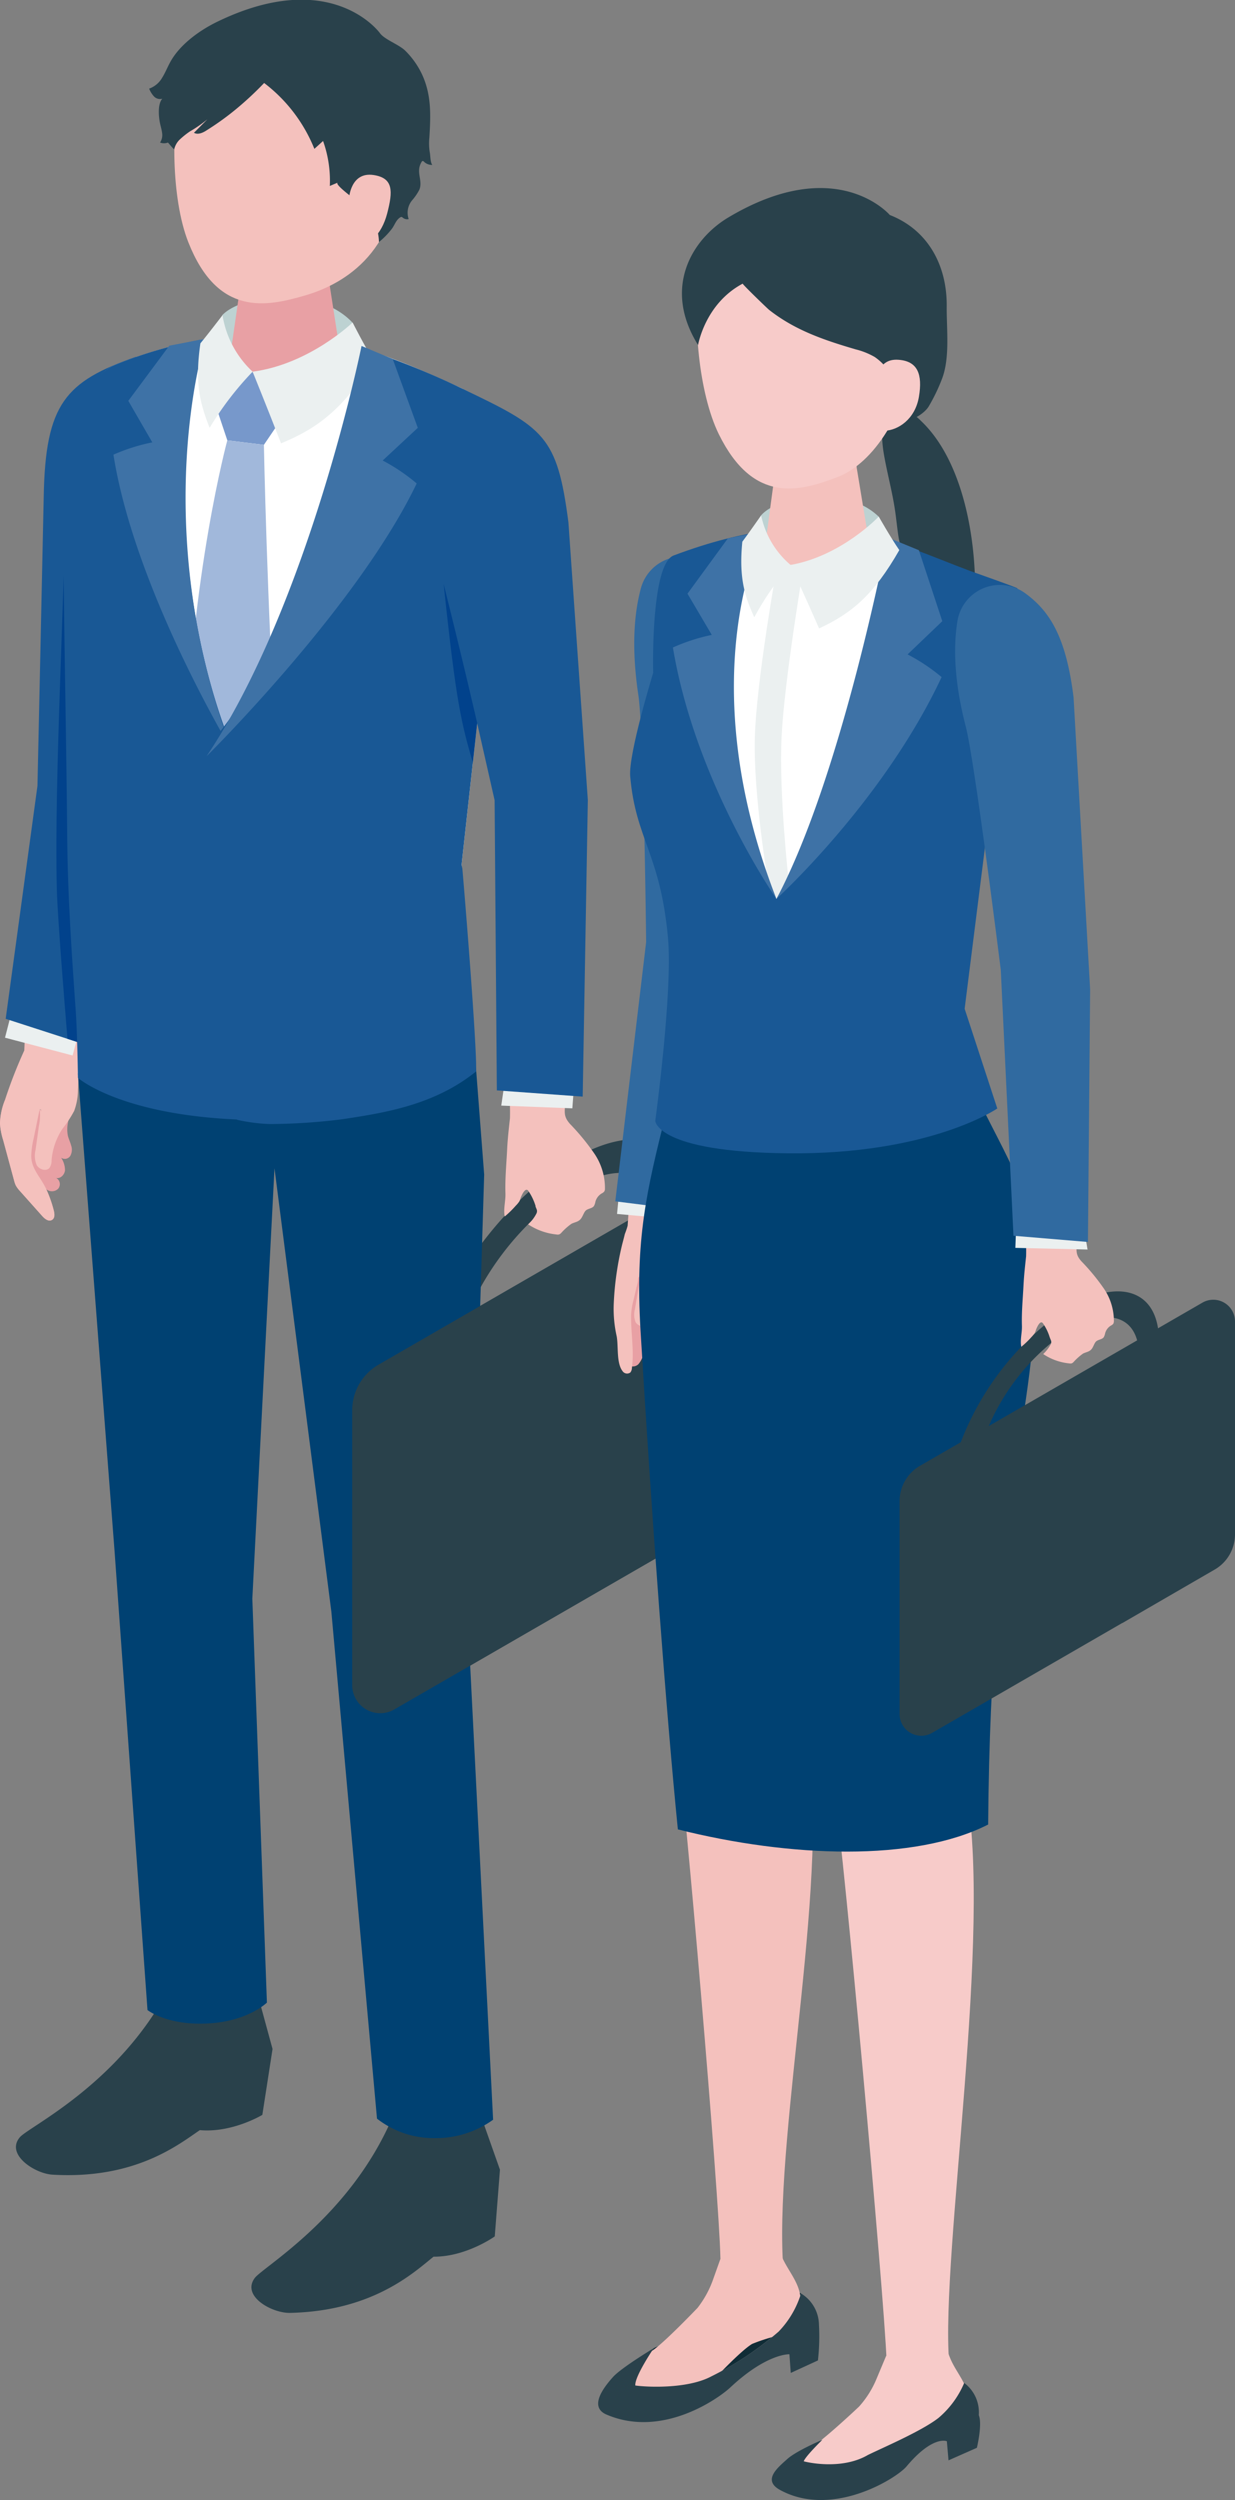
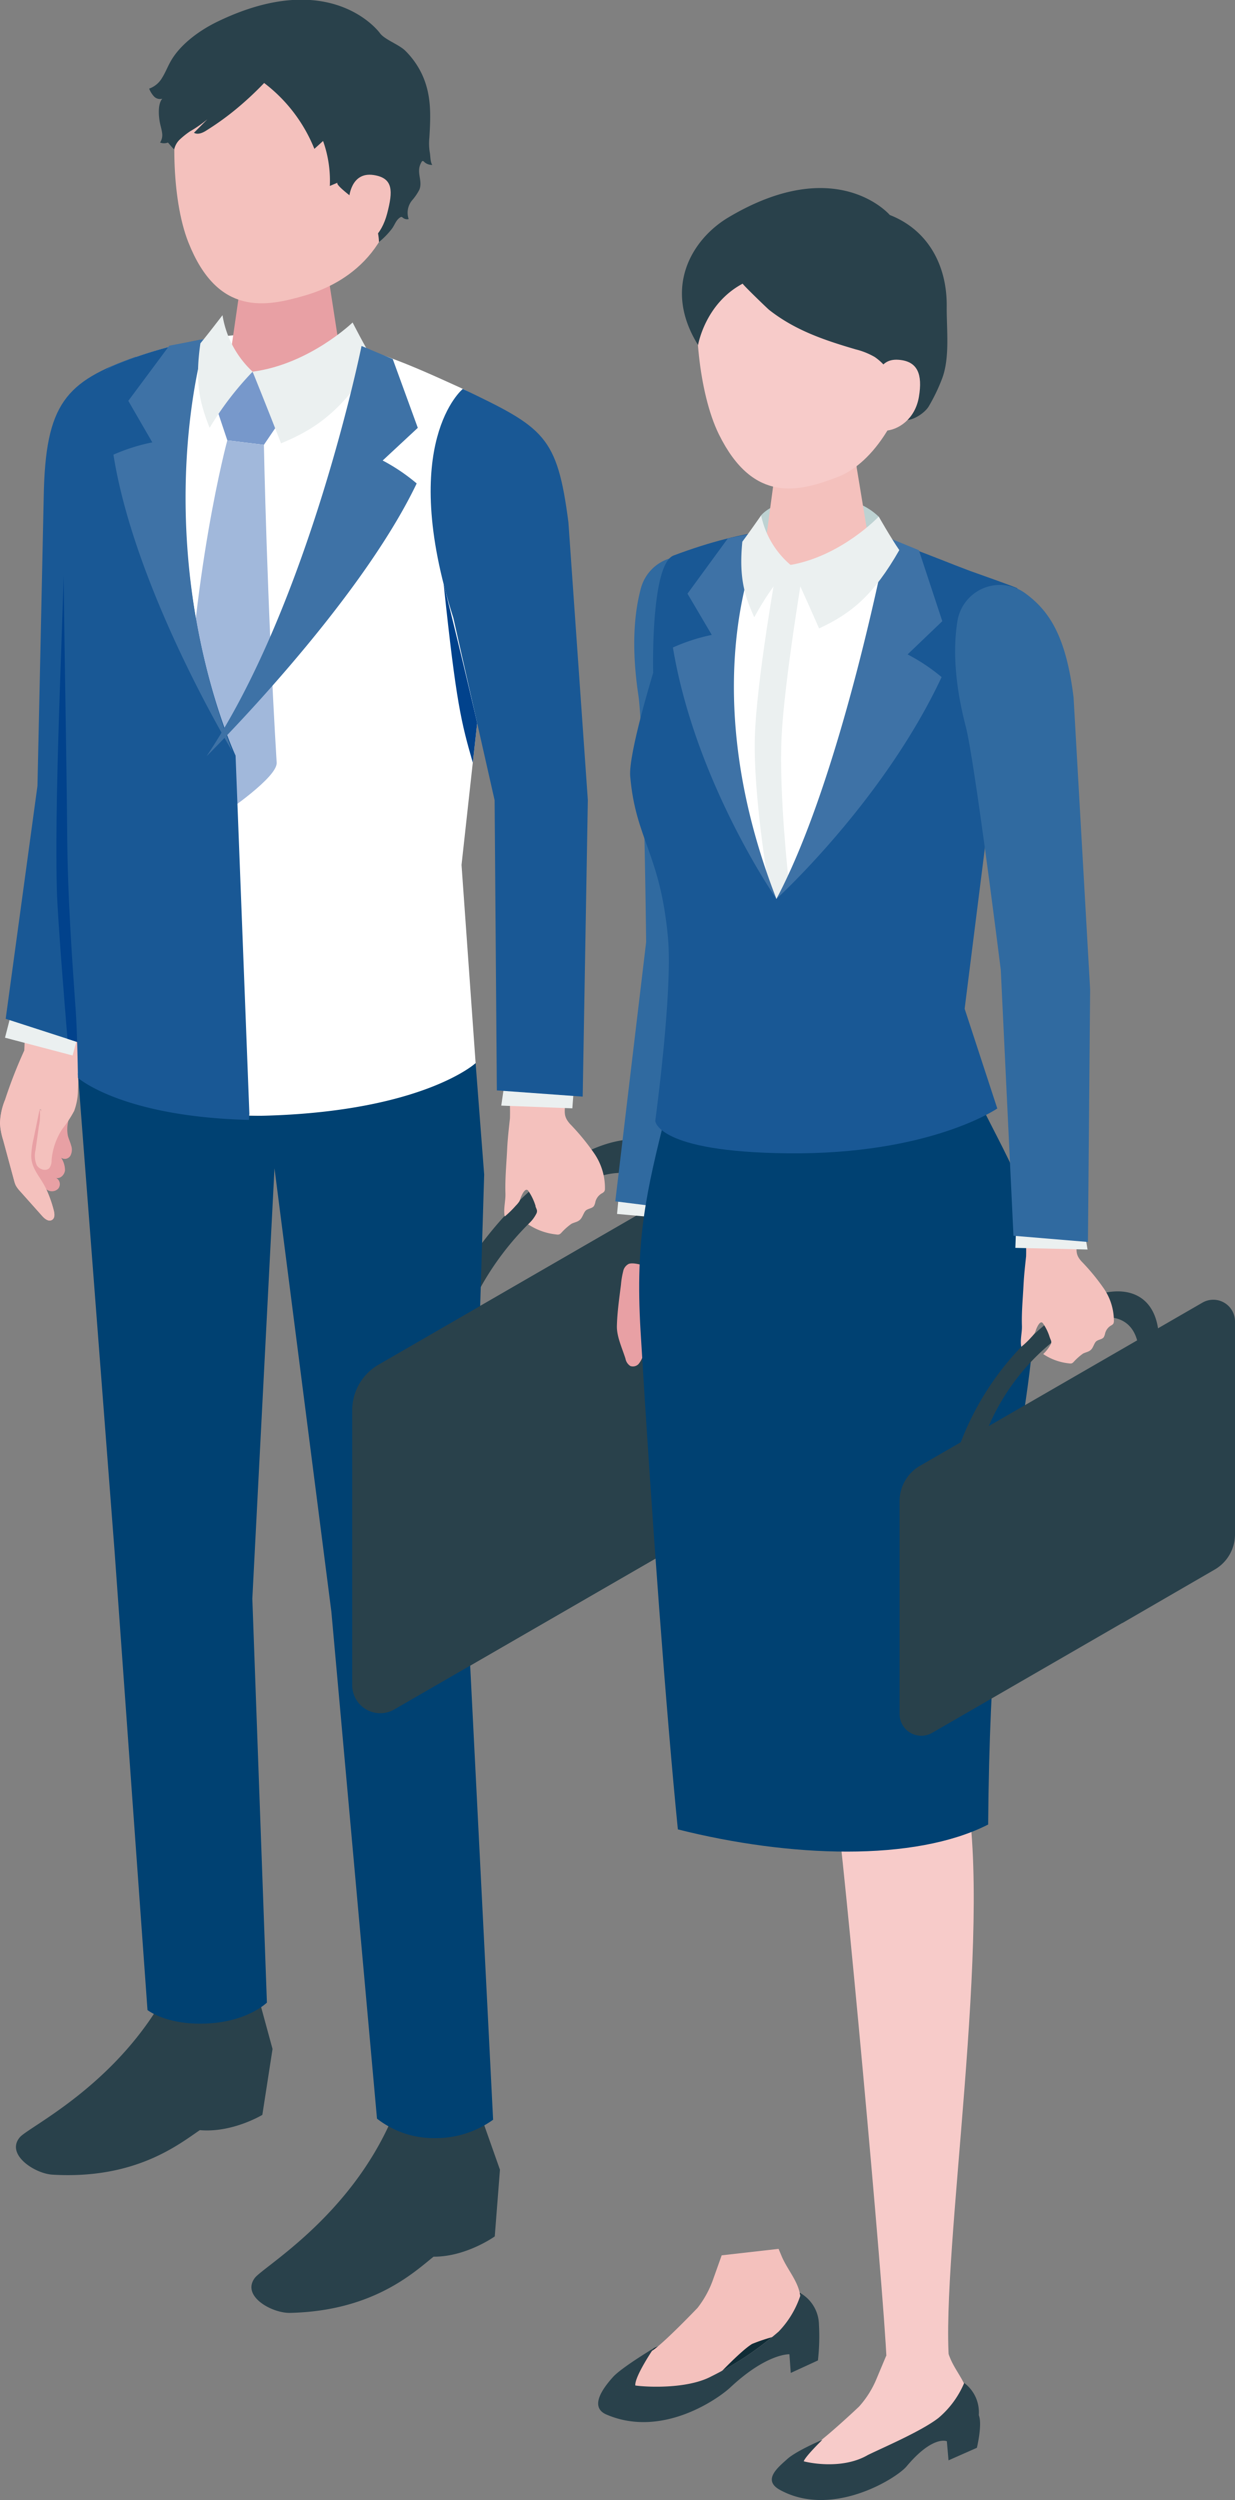
<svg xmlns="http://www.w3.org/2000/svg" viewBox="0 0 254.21 514.22">
  <rect x="0" y="0" width="254.21" height="514.22" fill="#808080" stroke="none" />
  <defs>
    <style>.cls-1{fill:#29414b;}.cls-2{fill:#e8a0a4;}.cls-3{fill:#f4c1bd;}.cls-4{fill:#ebf0f0;}.cls-5{fill:#195895;}.cls-6{fill:#01428c;}.cls-7{fill:#fff;}.cls-8{fill:#bdd2d2;}.cls-9{fill:#7798cb;}.cls-10{fill:#a1b8db;}.cls-11{fill:#004172;}.cls-12{fill:#3e72a6;}.cls-13{fill:#102c36;}.cls-14{fill:#306aa0;}.cls-15{fill:#f7cbc9;}</style>
  </defs>
  <g id="レイヤー_2" data-name="レイヤー 2">
    <g id="レイヤー_1-2" data-name="レイヤー 1">
      <path class="cls-1" d="M77.91,280.7,153,237.35a5.78,5.78,0,0,1,8.67,5v56.54a10.83,10.83,0,0,1-5.42,9.37L81.16,351.61a5.77,5.77,0,0,1-8.66-5V290.07A10.81,10.81,0,0,1,77.91,280.7Z" />
      <path class="cls-1" d="M113.74,241.17c14.65-10.67,26.63-8.53,27.62,4.5L136,248.8c-1.41-9-10.38-10.19-21.24-2.27a59,59,0,0,0-19.32,25.69l-7.33,4.23C92.16,263.74,102.11,249.64,113.74,241.17Z" />
      <path class="cls-2" d="M1,226.32a13.65,13.65,0,0,0-1,4.77,14.18,14.18,0,0,0,.65,3.41l2.25,8.31a5.81,5.81,0,0,0,.34,1A5.94,5.94,0,0,0,4.12,245l4.55,5.1c.52.59,1.31,1.22,2,.84s.57-1.29.39-2a25.6,25.6,0,0,0-1.53-4.33,1.83,1.83,0,0,0,2.43-.09,1.46,1.46,0,0,0-.43-2.25c.88.26,1.76-.64,1.85-1.55a4.62,4.62,0,0,0-.8-2.59,1.34,1.34,0,0,0,1.9-.4,2.63,2.63,0,0,0,.16-2.13c-.19-.71-.53-1.37-.69-2.09a7.23,7.23,0,0,1,.31-3.62Z" />
      <path class="cls-3" d="M7.87,226.58A10.63,10.63,0,0,1,8,231.66c-.23,1.62-.45,3.24-.68,4.86a5,5,0,0,0,.23,3.12c.52.93,2,1.37,2.66.55a2.74,2.74,0,0,0,.41-1.56,13.75,13.75,0,0,1,2.24-6.46,24.42,24.42,0,0,0,2.41-3.67,12.76,12.76,0,0,0,.78-4.43c.11-2.16.08-4.29.06-6.43a42.82,42.82,0,0,1,.9-6.12c.66-4.58,1.07-9.19,1.7-13.77l-12.91-.42L5,216.06a96.75,96.75,0,0,0-4,10.26,13.65,13.65,0,0,0-1,4.77,14.18,14.18,0,0,0,.65,3.41l2.25,8.31a5.81,5.81,0,0,0,.34,1A5.94,5.94,0,0,0,4.12,245l4.55,5.1c.52.59,1.31,1.22,2,.84s.57-1.29.39-2a25.6,25.6,0,0,0-1.53-4.33c-1.13-2.47-3.1-4.15-3.1-6.86a17.84,17.84,0,0,1,.49-3.56l1.26-6.13a.44.44,0,0,1,.27.58" />
      <polygon class="cls-4" points="3.52 203.79 1.03 213.44 14.94 217.1 17.65 207.11 3.52 203.79" />
      <path class="cls-5" d="M7.71,161.64S8.52,125,9,102.15C9.34,83,13.49,78.46,28,73.38c12.56,15,3.25,90.32,3.25,90.32L18,215,1.17,209.56Z" />
      <path class="cls-6" d="M15.82,160,18,215l-4.11-1.33s-2.06-24.45-2.2-31c-.51-23,1.55-57.89,1.8-80.76Z" />
      <path class="cls-7" d="M97.9,218.68,95,177.9l8.9-80.72c1.17-7-1.62-14-9.22-17.47C77.24,71.81,56.81,62,23.85,75c-4.52,1.76-6.21,7.2-7.77,11.79A48.55,48.55,0,0,0,13.51,104l.37,10q.24,28.62.49,57.23c.1,12.1.7,24,1.56,36.09.38,5.31.11,13.5.11,13.5s9.92,8.84,39.32,8.68C87.38,229.29,97.9,218.68,97.9,218.68Z" />
      <path class="cls-1" d="M99.3,436.07l3.61,10.21L101.84,460s-5.89,4.22-12.6,4.17c-4.18,3.36-12.55,11.18-29.56,11.56-3.67.07-10-3.4-7.26-7.15,1.69-2.31,19.43-12.43,28.27-32.86A88.28,88.28,0,0,1,99.3,436.07Z" />
      <path class="cls-1" d="M53.25,411l2.85,10.45L54,435s-6.18,3.74-12.87,3.14c-4.42,3-13.34,10.16-30.32,9.16-3.67-.21-9.72-4.18-6.72-7.7,1.85-2.18,20.28-10.84,30.61-30.5A88.22,88.22,0,0,1,53.25,411Z" />
-       <path class="cls-8" d="M45.75,64.83c4-4.26,19.48-6.23,26.78,1.5a43.71,43.71,0,0,0,1.31,6.24L60.45,77.38l-14.37-2S45.38,67.76,45.75,64.83Z" />
      <path class="cls-2" d="M58.91,51.87c5.76,0,8.83,3.24,8.83,6l2.91,18.82c-.26,3.26-5.8,5.9-12.37,5.9S46.62,80,46.88,76.73l2.84-19.67C50,54.2,53.15,51.87,58.91,51.87Z" />
      <path class="cls-3" d="M61.28,6c16.4.13,20.93,12.45,20.93,27.39,0,19.47-12.8,25.46-19.38,27.37-8,2.34-18,4.42-24.06-10.92-3.62-9.13-3.5-25-1.48-31.12C39,13.34,44.88,5.86,61.28,6Z" />
      <polygon class="cls-9" points="44.36 83.3 51.95 76.45 57.8 86.37 54.32 91.5 46.79 90.57 44.36 83.3" />
      <path class="cls-10" d="M46.79,90.57l7.53.93s.61,32,2.63,65.37c.19,3-10.57,10.24-10.57,10.24s-8.23-7.82-8.15-10.82C39.23,118.41,46.79,90.57,46.79,90.57Z" />
      <path class="cls-1" d="M48.91,22.18a66.54,66.54,0,0,0,5.46-5.11A32,32,0,0,1,64.71,30.62L66.5,29a24.23,24.23,0,0,1,1.39,9.25l1.63-.69c-.87.37,4.64,4.26,5.08,4.63a10.71,10.71,0,0,1,3.4,7.6,16.3,16.3,0,0,0,2.6-2.65c.65-.81.87-1.86,1.78-2.43a.5.5,0,0,1,.23-.09c.14,0,.24.11.35.19a1.34,1.34,0,0,0,1.16.25,4,4,0,0,1,.77-3.93A10.78,10.78,0,0,0,86.33,39c.61-1.56-.31-3,0-4.57a3.64,3.64,0,0,1,.46-1.14.71.71,0,0,1,.1-.14c.14-.08.31,0,.43.16a2.36,2.36,0,0,0,1.66.61c-.44-.6-.36-1.86-.52-2.6a11.59,11.59,0,0,1-.08-3c.27-4.55.47-8.73-1.5-13a17.07,17.07,0,0,0-3.44-4.87c-1.33-1.32-4.27-2.29-5.25-3.65,0,0-10-13.86-33.77-2.18C40.82,6.42,36.9,9.3,35,12.85,34.43,13.9,34,15,33.37,16a5,5,0,0,1-2.67,2.23,5,5,0,0,0,1,1.61,1.7,1.7,0,0,0,1.71.46c-1,1.12-.75,3.73-.47,5.07.14.67.35,1.32.43,2a2.8,2.8,0,0,1-.42,1.95,2.26,2.26,0,0,0,1.62,0c.42.46.83,1,1.29,1.41a4,4,0,0,1,1.11-2,17,17,0,0,1,2.11-1.69,26.1,26.1,0,0,0,3.61-2.51c-.92.93-1.84,1.86-2.77,2.78.83.47,1.86,0,2.67-.54A56.66,56.66,0,0,0,48.91,22.18Z" />
      <path class="cls-3" d="M71.84,40.83s.28-5.55,5.06-4.83c4.07.62,4,3.27,2.8,7.89s-4,6.84-6.88,6.72S71.84,40.83,71.84,40.83Z" />
      <path class="cls-11" d="M96.66,340.2l3-98.61L97.9,218.68s-10.66,9.73-42.54,10.78c-26.22.87-39.32-8.68-39.32-8.68l7.55,98.38,6.77,94.28s3.77,3,11.58,2.79c8.84-.2,13-4.32,13-4.32l-3-83.09,4.56-88.52,11.71,91.22L77.6,435.78a19,19,0,0,0,11.82,4A20.2,20.2,0,0,0,101.5,436Z" />
      <path class="cls-4" d="M52,76.45s3.12,7.69,5.85,14.74c7.59-3.11,12.78-7.08,19.07-17-1.82-2.89-4.34-7.86-4.34-7.86S63.69,74.92,52,76.45Z" />
      <path class="cls-5" d="M51.33,229.07l-2.84-73.66s-17.07-36-7.64-83.23c.11-.53.22-1,.35-1.56q0-.36.06-.75l-.55.11a94.16,94.16,0,0,0-16.86,5c-4.52,1.76-6.78,7.25-8.34,11.84a49.34,49.34,0,0,0-2.84,17.32l.4,10.08c.16,19.08.59,38.28.76,57.36.09,12.09.87,23.8,1.73,35.87.38,5.3.48,14.25.48,14.25s9,8,35.19,8.65Z" />
      <path class="cls-12" d="M47.81,154.52s-20.06-33.13-24.46-61a38.72,38.72,0,0,1,8-2.53l-4.94-8.54,8.44-11.35,7.46-1.42S30.08,107.86,47.81,154.52Z" />
-       <path class="cls-5" d="M94.68,79.71A164.14,164.14,0,0,0,76,72.13L76,72l-.06.15s-11.13,54.25-31,78.78c.36,23.11,3.83,79.39,3.83,79.39a36.76,36.76,0,0,0,6.69.88,122.06,122.06,0,0,0,15.07-1c9-1.35,19-3,27.47-9.82,0-.41,0-1,0-1.68h0c-.2-8-2.23-33.18-2.83-40.05L95,177.9l.64-5.79,3.09-28,5.17-46.92C105.07,90.21,102.28,83.15,94.68,79.71Z" />
      <path class="cls-12" d="M42.51,155.56s31.06-30.67,43.26-56.12a38.75,38.75,0,0,0-7-4.72L86,88,80.84,73.85l-6.42-2.69S63.72,124,42.51,155.56Z" />
      <path class="cls-4" d="M52,76.45a20.22,20.22,0,0,1-6.2-11.62s-2.92,3.82-4.55,5.79C40,79.17,41.34,83.37,43.15,88A64.8,64.8,0,0,1,52,76.45" />
      <path class="cls-3" d="M110.23,248.16a.78.78,0,0,0,0-.14,11.4,11.4,0,0,0-1.5-3.1c-.63-.82-1.42,1.09-1.57,1.48a3.91,3.91,0,0,1-.24.68,5.55,5.55,0,0,1-.76.92,20.68,20.68,0,0,1-2.27,2.22c-.3-1.55.19-3.13.15-4.69-.1-3.06.2-6.09.35-9.13.1-2.16.35-4.28.58-6.4a42.89,42.89,0,0,0-.28-6.19c-.21-4.62-.15-9.24-.31-13.86l12.88.87q-.28,4.78-.55,9.58-.19,3.22-.37,6.45c-.12,2-.35,2.81,1,4.34a47.24,47.24,0,0,1,4.94,6,12.53,12.53,0,0,1,2.24,7.31,1,1,0,0,1-.14.57,1.48,1.48,0,0,1-.52.4,2.85,2.85,0,0,0-1.3,1.7,2.75,2.75,0,0,1-.31.9c-.37.49-1.11.49-1.6.86s-.68,1.36-1.21,1.9-1.22.57-1.83.9a12.41,12.41,0,0,0-2.1,1.88,1.28,1.28,0,0,1-.43.3,1.3,1.3,0,0,1-.59,0,12.88,12.88,0,0,1-5.78-2.08,7.76,7.76,0,0,0,1.75-2.31C110.65,248.94,110.46,248.78,110.23,248.16Z" />
      <polygon class="cls-4" points="104.57 217.82 103.18 227.41 117.81 227.97 118.51 218.76 104.57 217.82" />
      <path class="cls-5" d="M95.26,80C112,88,114.69,89.6,117,107.43l4,57.13-1.06,61-17.67-1.28-.46-59.68L93.32,127.1C81.77,91,95.26,80,95.26,80Z" />
      <path class="cls-6" d="M98.22,148.73s-2.61-11.5-6.9-28.6c2.59,24.59,3.63,28.47,6,36.74Z" />
      <path class="cls-1" d="M77.91,280.7,153,237.35a5.78,5.78,0,0,1,8.67,5v56.54a10.83,10.83,0,0,1-5.42,9.37L81.16,351.61a5.77,5.77,0,0,1-8.66-5V290.07A10.81,10.81,0,0,1,77.91,280.7Z" />
-       <path class="cls-1" d="M200.45,127.24c-3.62-.52-7.64-.29-10.53-2.54s-3.48-5.68-3.81-9c-.19-1.72-.87-3.45-1.15-5.2s-.46-3.73-.74-5.6c-.58-3.87-1.63-7.67-2.29-11.52-.39-2.37-.62-4.91.38-7.08.62-1.36,1.84-2.68,3.39-2.22a10.09,10.09,0,0,1,3.86,2.48C199.27,95.74,201.6,114.79,200.45,127.24Z" />
      <path class="cls-2" d="M128.27,261.51a17.07,17.07,0,0,0-.45,2.73c-.35,2.79-.77,5.66-.84,8.48-.06,2.2,1.12,4.66,1.77,6.75a2.27,2.27,0,0,0,1,1.5,1.6,1.6,0,0,0,1.7-.42,5.12,5.12,0,0,0,1.13-3.32.25.25,0,0,1,.06-.18.35.35,0,0,1,.17-.09,2.13,2.13,0,0,0,1.22-1.24,6.54,6.54,0,0,0,.34-1.75,1.25,1.25,0,0,0,1-.37,3.12,3.12,0,0,0,1-2.07c0-.88.18-1.74.3-2.61a46.9,46.9,0,0,0,.5-5.55c0-.59.12-1.59-.38-2a5.68,5.68,0,0,0-2.81-.75c-1.16-.15-3.45-1.07-4.57-.65A2.19,2.19,0,0,0,128.27,261.51Z" />
-       <path class="cls-3" d="M130.42,267.33c.2-.86.4-1.73.61-2.6a12.34,12.34,0,0,0,.3-1.34c0-.31,0-.54.19-.82.4.69,0,1.92-.14,2.66l-.69,4.06a4.21,4.21,0,0,0,.13,2.63c.42.78,1.63,1.19,2.21.51a2.22,2.22,0,0,0,.39-1.3,11.33,11.33,0,0,1,2-5.36,20.74,20.74,0,0,0,2.1-3,10.7,10.7,0,0,0,.75-3.69c.14-1.81-1.4-3.8-1.37-5.59a36.38,36.38,0,0,1,.9-5.12c.66-3.81,2.66-7.48,3.28-11.3l-10.8-.64-1.09,15.69a16.6,16.6,0,0,1-.58,1.72c-.19.84-.44,1.68-.64,2.53q-.61,2.57-1,5.19a61.06,61.06,0,0,0-.65,6.89,25.65,25.65,0,0,0,.61,6.37c.4,2.07-.1,5.48,1.22,7.21a1.12,1.12,0,0,0,1.6.27,1.53,1.53,0,0,0,.32-.89c.5-3.77-.25-7.34-.16-11.07A15.07,15.07,0,0,1,130.42,267.33Z" />
      <polygon class="cls-4" points="127.3 246.69 127.01 249.69 140.29 250.9 140.01 248.22 127.3 246.69" />
      <path class="cls-13" d="M160.27,479.55a19.44,19.44,0,0,0,4.61-7.84s-2.14-1-5,.92c-7.3,5.76-11.54,7.29-13.68,7.59C137,481.55,134.56,483,134.56,483s-3.95,5.81-3.79,7.66c2.07.32,10.61.8,15.63-1.86A65.26,65.26,0,0,0,160.27,479.55Z" />
-       <path class="cls-3" d="M133.49,254.72s4.43,95,5.92,104.35,8.62,92.24,8.88,105.44c3.25,2.57,9.28,3.26,12.84.46-1.48-27.91,10-81,4.9-107.41.67-7.86,4.51-48.92,3.76-64.33-.25-18-12-32-12-32l-11.94-12.19Z" />
      <path class="cls-3" d="M160.26,462.56l.62,1.48c1.21,2.89,3.57,5.3,3.87,8.43a7.31,7.31,0,0,1-4.07,7.81,37.46,37.46,0,0,0-5.86,1.83c-2.43,1.45-8.07,7.52-8.07,7.52a16.22,16.22,0,0,1-12,4.47c-3.59-.38-4.09-.68-5.83-3-2.18-2.92,3-6,5.49-7.7s9.18-8.71,9.18-8.71a20.7,20.7,0,0,0,3.27-6.06l1.69-4.74Z" />
      <path class="cls-1" d="M134.56,483s-3.95,5.81-3.79,7.66c2.07.32,10.61.8,15.63-1.86a65.26,65.26,0,0,0,13.87-9.22,19.44,19.44,0,0,0,4.61-7.84,7.63,7.63,0,0,1,3.69,6.38,43.85,43.85,0,0,1-.21,7.39l-5.59,2.57-.28-3.84s-4.61-.24-12.18,6.84c-2.41,2.25-14,10.52-25.5,5.55-3.71-1.61-.4-5.74,1.36-7.7S134.56,483,134.56,483Z" />
      <path class="cls-14" d="M148.49,194.82l5.6-55.79c-.26-12.65-3.13-18.26-7.9-22.45A8.84,8.84,0,0,0,131.92,121c-1.35,5-2,12.07-.53,21.92,1.14,7.52,1.61,50.84,1.61,50.84l-6.35,53.34,14.09,1.77Z" />
      <path class="cls-15" d="M161.56,260.8s8.68,98.63,10.36,109.07,10,101.07,10.58,115.78c4.14,1.88,9.22,2.42,12.86.16-1.76-22.38,9.11-88.82,3.4-118.2,1.43-24.9,11.93-109.75,11.93-109.75L193,248Z" />
      <path class="cls-11" d="M137.19,228.58c10.86,1.7,32.45,6.44,62.75-5.57,5.08,11.55,13.48,23.49,13.46,35.5,0,36.39-9.47,47-10,116.77-15.16,7.71-40.77,6.81-63.87,1-2.34-23.38-5.36-63.73-7.69-102.71C130.75,254.88,133,245.21,137.19,228.58Z" />
      <path class="cls-15" d="M195,483.6l.59,1.46c1.17,2.85,3.57,5.26,3.77,8.33.26,3.7-.7,7-4,7.88-1.45.38-4.57-.08-6,.45-2.9,1.08-9.41,8-9.41,8a15.78,15.78,0,0,1-11.83,4.08c-3.75-.47-5.3-.81-7-3.13-2.2-2.9,3.36-5.78,6-7.38s9.7-8.28,9.7-8.28a19.93,19.93,0,0,0,3.65-5.83l1.93-4.6Z" />
      <path class="cls-5" d="M205.28,228l-6.72-20.51,9.31-73.9c2.32-8.71,2.31-11.3,1.49-12.62-1.39-.61-7.6-2.79-9.69-3.54-16.46-6.13-30.63-14.59-61-3.18-4.17,1.55-4.34,18.81-4.22,24.15,0,0-5.12,16.64-4.73,21.27,1.13,13.08,6.2,15.84,7.78,33.27,1,11.06-2.62,37.61-2.62,37.61s.25,6.39,27.21,6.67C191.42,237.54,205.28,228,205.28,228Z" />
      <path class="cls-1" d="M169.28,501.83s-3.49,3.38-3.84,4.43c2,.52,8.37,1.52,13.2-1.3,3.34-1.63,11-4.89,14.52-7.61a19.19,19.19,0,0,0,5.31-7.21,7.52,7.52,0,0,1,3,6.62c.78,1.91-.39,6.72-.39,6.72l-5.84,2.58-.34-3.93s-2.85-1.31-8.3,5.18c-2.09,2.49-15.43,10.79-26.18,4.76-3.47-2-.3-4.54,1.62-6.27S169.28,501.83,169.28,501.83Z" />
      <path class="cls-8" d="M156.67,106c3.42-4,17.31-6.41,24.21.28a38,38,0,0,0,1.43,5.56l-11.88,4.88-13-1.24S156.45,108.64,156.67,106Z" />
      <path class="cls-7" d="M150.18,115.22s-3.42,42.2,9.64,69.67c4.86-9.58,23.48-45.86,21.75-66.21l-18.84-2.48Z" />
      <path class="cls-3" d="M168.16,90.7c5.31-.06,8.16,2.9,8.18,5.49l2.86,17.3c-.21,3-5.29,5.49-11.34,5.55s-10.77-2.33-10.56-5.33l2.44-18.15C159.93,92.92,162.85,90.74,168.16,90.7Z" />
      <path class="cls-15" d="M166.58,44.68C182.64,43.51,188,55.22,189.2,69.84c-3.09,17.43-10.55,25.91-16.84,28.3-7.65,2.9-17.23,5.72-24.39-8.81-4.26-8.65-5.37-24.17-3.88-30.35C145.39,53.61,150.52,45.83,166.58,44.68Z" />
      <path class="cls-1" d="M152.88,58.34c-.14.08,5.13,5.17,5.46,5.42,5.36,4.2,11.35,6.21,17.79,8.1a15.17,15.17,0,0,1,3.92,1.57,10.87,10.87,0,0,1,2.42,2.27,18.64,18.64,0,0,1,3.95,10.69c1.47.13,3.91-1.39,4.76-2.82A37.25,37.25,0,0,0,193.87,78c1.72-4.39.95-10.31,1-15,.08-8.3-3.76-15.67-11.72-18.78,0,0-10.89-12.79-33.22.5-7.36,4.38-13.65,14.36-6.24,26.25C143.69,71,145.09,62.47,152.88,58.34Z" />
      <path class="cls-15" d="M180.34,79.11s-.15-5.46,4.58-5.11c4,.28,5,3,4.23,7.61s-4.27,6.89-7.08,7S180.34,79.11,180.34,79.11Z" />
      <path class="cls-4" d="M158.07,181.29s-3-17.75-2.7-29.48S160,116.08,160,116.08l5.44.24s-4,23.59-4.56,35.27S162.32,181,162.32,181l-2.5,3.89Z" />
      <path class="cls-12" d="M159.82,184.89s22-20,34-45.62a39.25,39.25,0,0,0-7-4.67l7.14-6.83-4.82-14.6-6.45-2.64S173.38,159.4,159.82,184.89Z" />
      <path class="cls-12" d="M159.82,184.89S143.14,161,138.51,133.18a38.74,38.74,0,0,1,8-2.59l-5-8.48,8.32-11.38,7.44-1.49S141.74,138.52,159.82,184.89Z" />
      <path class="cls-4" d="M162.73,116.2s3.13,6.81,5.87,13.06c6.73-3.12,11.25-6.91,16.51-16.11-1.75-2.53-4.23-6.9-4.23-6.9S173.26,114.34,162.73,116.2Z" />
      <path class="cls-4" d="M162.73,116.2A18.23,18.23,0,0,1,156.67,106s-2.48,3.57-3.87,5.42c-.77,7.76.64,11.49,2.46,15.55A58.51,58.51,0,0,1,162.73,116.2Z" />
      <path class="cls-1" d="M231,333.83l-39.12,22.59a4.47,4.47,0,0,1-6.71-3.87V308.77a8.4,8.4,0,0,1,4.19-7.27l58.14-33.56a4.47,4.47,0,0,1,6.71,3.87v43.78a8.37,8.37,0,0,1-4.2,7.26l-19,11" />
      <path class="cls-1" d="M217.1,270.89c11.34-8.26,20.62-6.6,21.4,3.49l-4.2,2.43c-1.09-7-8-7.89-16.44-1.76a45.62,45.62,0,0,0-15,19.89l-5.67,3.28A58.6,58.6,0,0,1,217.1,270.89Z" />
      <path class="cls-3" d="M216.11,275.16a1.12,1.12,0,0,1-.05-.13,10.19,10.19,0,0,0-1.39-2.85c-.58-.76-1.3,1-1.43,1.36a5,5,0,0,1-.23.62,5.72,5.72,0,0,1-.7.86,18.22,18.22,0,0,1-2.09,2c-.28-1.43.18-2.89.13-4.32-.09-2.81.19-5.6.33-8.4.1-2,.32-3.94.53-5.89a38.91,38.91,0,0,0-.26-5.7c-.19-4.24-.13-8.51-.29-12.76l11.86.81-.51,8.82q-.16,3-.34,5.93c-.1,1.79-.31,2.59,1,4a43.37,43.37,0,0,1,4.54,5.52,11.75,11.75,0,0,1,2.07,6.74,1.14,1.14,0,0,1-.13.52,1.51,1.51,0,0,1-.49.37,2.64,2.64,0,0,0-1.18,1.57,2.75,2.75,0,0,1-.29.82c-.34.45-1,.45-1.48.79s-.62,1.25-1.11,1.75-1.13.53-1.68.83a12.2,12.2,0,0,0-1.94,1.73,1.17,1.17,0,0,1-.39.28,1.41,1.41,0,0,1-.54,0,11.67,11.67,0,0,1-5.32-1.92,7.63,7.63,0,0,0,1.61-2.12C216.49,275.87,216.31,275.72,216.11,275.16Z" />
      <polygon class="cls-4" points="209.11 253.67 209 256.67 223.86 257.01 223.41 254.35 209.11 253.67" />
      <path class="cls-14" d="M197.09,127.68a8.84,8.84,0,0,1,13.75-5.79c5.17,3.69,8.59,9,10.14,21.54l3.41,60.09-.45,51.94-15.33-1.28L206,199.51s-5.31-42.6-7.19-50C196.3,139.88,196.25,132.76,197.09,127.68Z" />
    </g>
  </g>
</svg>